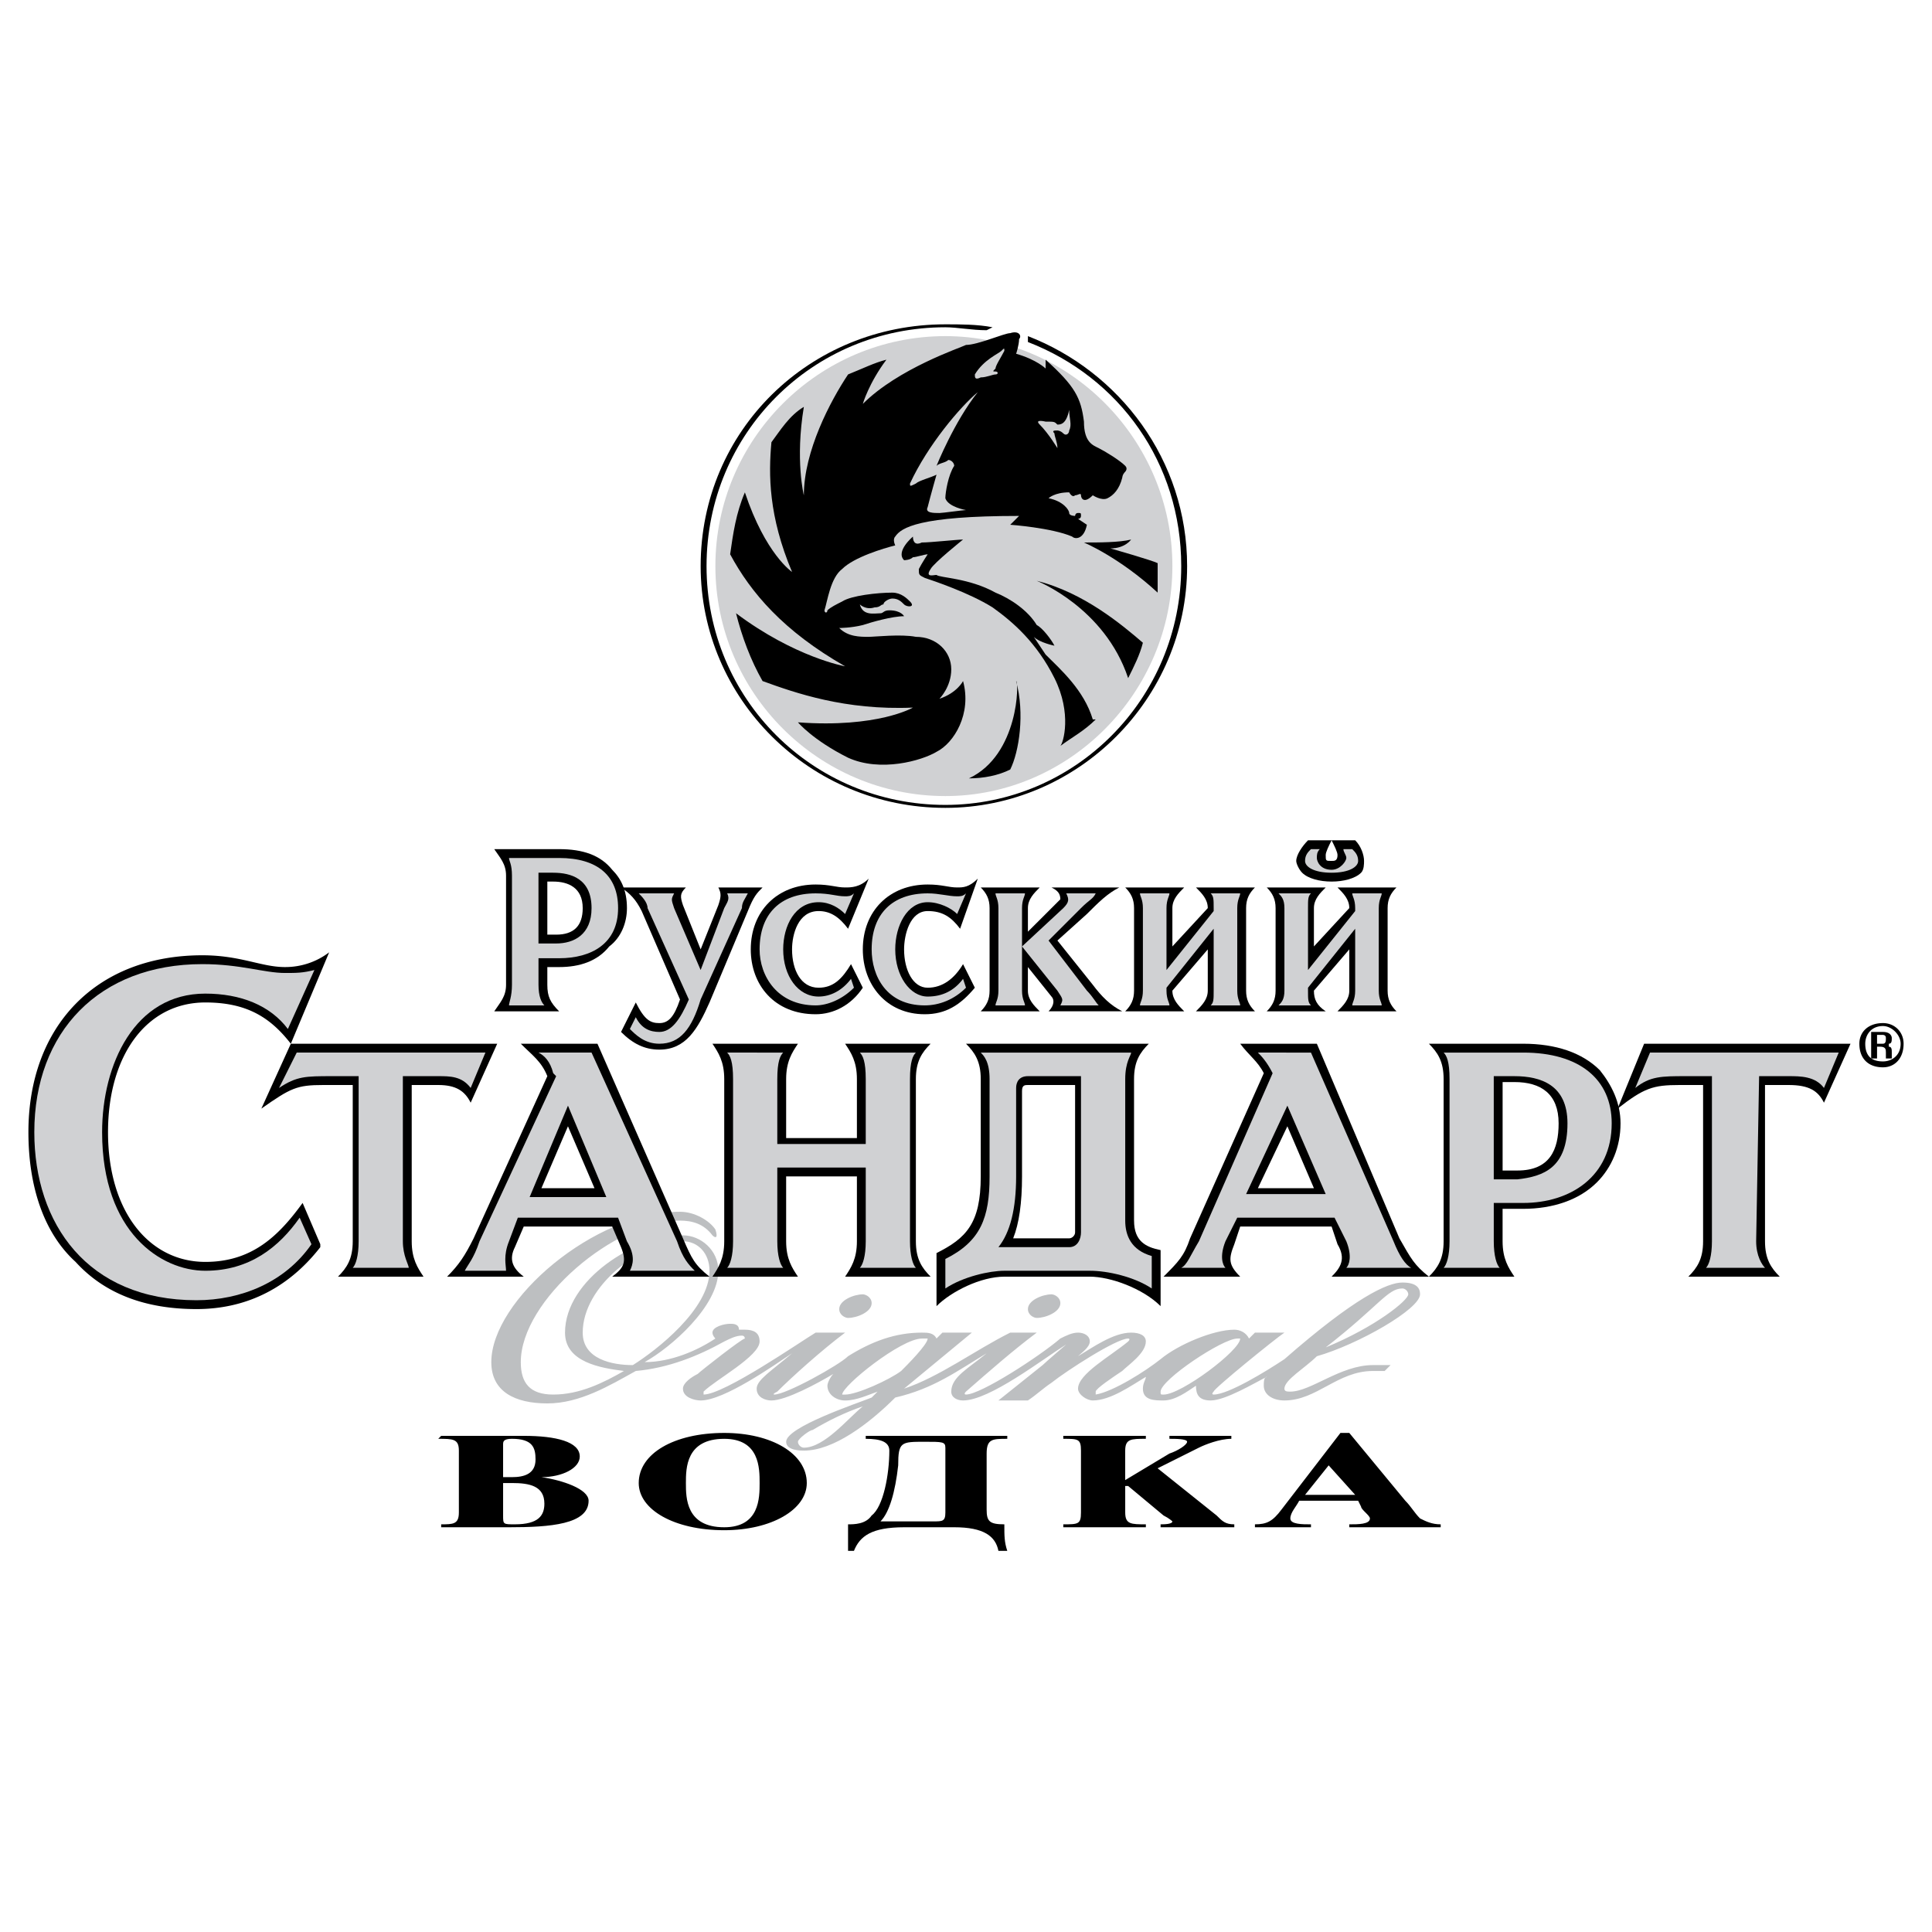
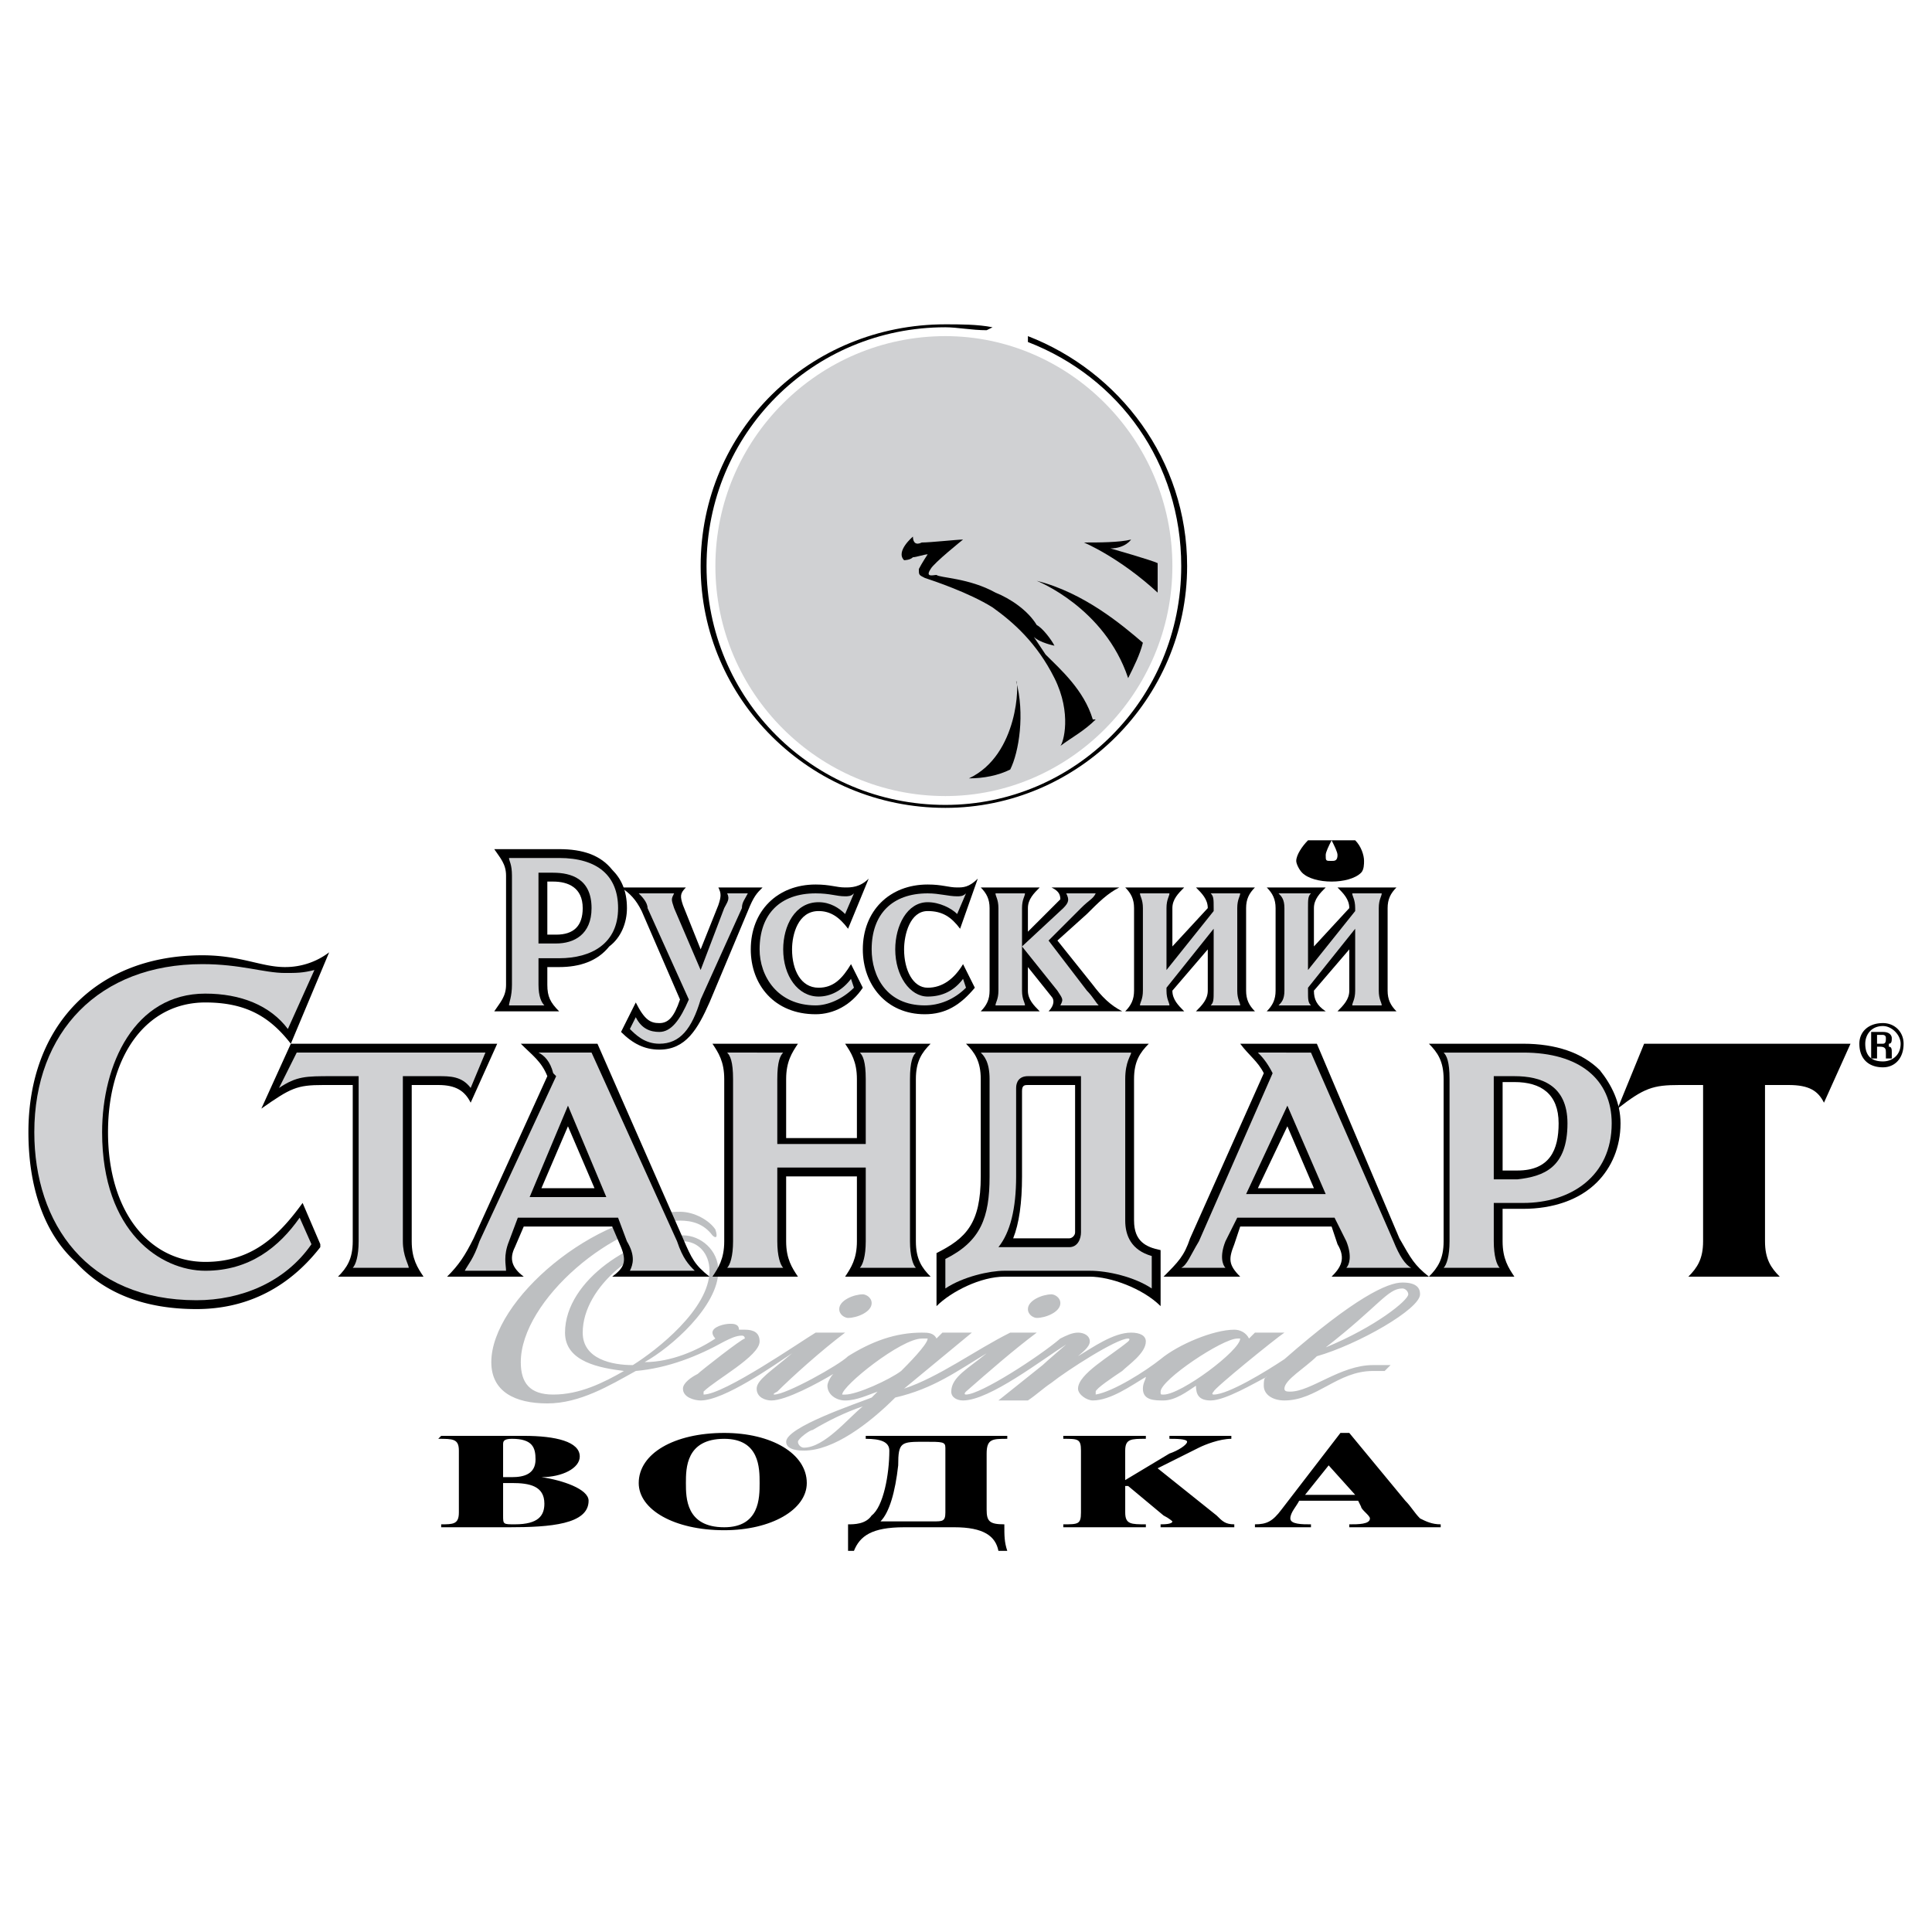
<svg xmlns="http://www.w3.org/2000/svg" width="2500" height="2500" viewBox="0 0 192.756 192.756">
  <g fill-rule="evenodd" clip-rule="evenodd">
    <path fill="#fff" d="M0 0h192.756v192.756H0V0z" />
    <path d="M132.266 134.432c5-2.059 8.236-4.707 8.236-5.295 0-.293-.293-.588-.588-.588-1.471 0-2.353 1.765-7.648 5.883zm-8.825-.883c-1.471 0-7.648 4.119-7.648 5.295 0 .295 0 .295.293.295 1.766 0 7.648-4.412 7.648-5.59h-.293zm-31.476 0c-2.059 0-7.942 4.707-7.942 5.59h.294c1.177 0 4.413-1.471 5.589-2.354.588-.588 2.647-2.646 2.647-3.236h-.588zm-10.883 9.119c-.294 0-1.471.883-1.471 1.178 0 .293.294.588.588.588 2.059 0 4.413-2.941 5.883-4.119-1.765.589-3.53 1.47-5 2.353zm-10.296-15.885c0-1.764-1.177-2.941-2.648-2.941-4.118 0-10.001 4.412-10.001 9.119 0 2.648 2.941 3.236 5 3.236 2.354-1.47 7.649-5.59 7.649-9.414zm18.532 12.651c-2.647 2.646-6.177 5.295-9.119 5.295-.294 0-1.765 0-1.765-.883 0-1.471 7.06-3.824 8.531-4.412l.588-.59c-.882.295-2.059.883-3.236.883-.882 0-1.765-.588-1.765-1.471 0-.295.294-.883.588-1.176-1.471.881-4.707 2.646-6.177 2.646-.588 0-1.471-.293-1.471-1.176s1.471-1.766 3.53-3.531c-1.765 1.178-6.766 4.707-9.119 4.707-.589 0-1.766-.293-1.766-1.176 0-.59.883-1.178 1.471-1.471.294-.295 4.413-3.531 4.707-3.531 0 0 0-.293-.294-.293-.588 0-1.177.293-1.765.588-2.647 1.471-5.589 2.646-8.825 2.941-2.647 1.471-5.589 3.236-8.825 3.236-3.236 0-5.589-1.178-5.589-4.119 0-6.178 10.295-15.002 18.826-15.002 1.471 0 2.942.883 3.53 1.766.294.883 0 .883-.294.588-.882-1.178-2.059-1.471-3.236-1.471-6.472 0-15.885 7.941-15.885 14.119 0 2.059.883 3.236 3.236 3.236 2.648 0 5-1.178 7.06-2.354-2.354-.295-5.883-.883-5.883-3.824 0-5.295 7.06-9.707 11.766-9.707 1.766 0 3.53 1.471 3.53 3.529 0 3.531-4.707 7.648-7.354 9.119 2.647 0 5.295-1.176 7.06-2.354 0 0-.294-.293-.294-.588 0-.588 1.177-.883 1.765-.883.294 0 .882 0 .882.59h-.294.882c.882 0 1.471.293 1.471 1.176 0 1.471-4.413 3.824-5.589 5v.295c2.059 0 9.707-5.295 11.178-6.178h2.942c-2.353 1.766-5.295 4.412-6.766 5.883-.588.295-.294.295-.294.295 1.177 0 6.472-2.941 7.354-3.824 2.353-1.471 4.706-2.354 7.354-2.354.588 0 1.177 0 1.471.588l.588-.588h2.941l-6.766 5.59c3.53-1.178 7.059-3.824 10.59-5.59h2.646c-2.354 1.766-4.707 3.824-7.06 5.883-.294.295 0 .295 0 .295 1.472 0 7.354-3.824 9.413-5.59.588-.293 1.176-.588 1.766-.588.588 0 1.176.295 1.176.883s-.883 1.176-1.176 1.471c1.471-.883 3.529-2.354 5.295-2.354.883 0 1.471.295 1.471.883 0 1.176-1.766 2.354-2.354 2.941-.883.588-2.648 1.766-2.648 2.059v.295c1.766-.295 5.002-2.354 6.473-3.529 1.766-1.471 5.295-2.941 7.354-2.941.588 0 1.178.293 1.471.881l.588-.588h2.941c-.881.588-7.059 5.59-7.059 5.883-.295.295 0 .295 0 .295 1.471 0 5.295-2.354 7.059-3.529 7.061-6.178 10.297-7.648 11.768-7.648s1.766.588 1.766 1.176c0 1.471-6.178 5.002-10.297 6.178-1.176 1.176-3.236 2.354-3.236 3.236 0 .293.295.293.59.293 2.059 0 5-2.646 8.236-2.646h1.766l-.59.588h-1.176c-3.529 0-5.59 2.941-8.826 2.941-1.176 0-2.059-.588-2.059-1.471 0-.295 0-.883.295-.883-1.178.588-4.119 2.354-5.59 2.354-1.176 0-1.471-.588-1.471-1.471-.883.588-2.059 1.471-3.236 1.471-.881 0-2.059 0-2.059-1.176 0-.59.295-.883.295-1.178-1.471.883-3.531 2.354-5.295 2.354-.588 0-1.471-.588-1.471-1.176 0-1.471 3.234-3.236 5-4.707.295-.295 0-.295 0-.295-1.176 0-6.178 3.236-7.648 4.412-.883.59-1.471 1.178-2.354 1.766h-2.941l4.412-3.529c.295-.295 2.354-2.059 2.354-2.059.295-.295.295-.295 0 0-2.354 1.471-7.648 5.588-10.295 5.588-.588 0-1.176-.293-1.176-.883 0-1.471 1.765-2.354 3.53-3.824-2.94 1.766-5.294 3.532-9.118 4.415zm14.12-7.944c.883 0 2.354-.588 2.354-1.471 0-.588-.588-.883-.883-.883-.883 0-2.354.588-2.354 1.471 0 .588.59.883.883.883zm-18.826 0c.882 0 2.353-.588 2.353-1.471 0-.588-.588-.883-.882-.883-.883 0-2.354.588-2.354 1.471 0 .588.588.883.883.883z" fill="#bdbfc1" />
    <path d="M188.451 104.428v-.295c.293 0 .293-.293.293-.588 0 0 0-.588-.881-.588h-1.178v2.646h.588v-1.176h.295c.588 0 .588.293.588.588v.588h.588v-.588c0-.295 0-.587-.293-.587zm-.588-.295h-.59v-.883h.59s.293 0 .293.295 0 .588-.293.588z" />
    <path d="M187.863 102.074c-1.473 0-2.354.883-2.354 2.059 0 1.471.881 2.354 2.354 2.354 1.176 0 2.059-.883 2.059-2.354 0-1.176-.883-2.059-2.059-2.059zm0 3.824c-1.178 0-1.766-.588-1.766-1.766 0-.883.588-1.764 1.766-1.764.881 0 1.764.881 1.764 1.764 0 1.179-.883 1.766-1.764 1.766zM20.484 125.9c4.707 0 7.354-2.646 9.708-5.883l1.765 4.119v.293c-2.059 2.648-5.883 6.178-12.354 6.178-5.001 0-9.119-1.471-12.061-4.707-3.236-2.941-4.707-7.646-4.707-12.941 0-10.59 6.766-17.651 17.355-17.651 3.824 0 5.884 1.176 8.237 1.176a7.224 7.224 0 0 0 4.413-1.47l-3.824 9.119c-2.06-2.646-4.413-4.117-8.531-4.117-5.883 0-9.708 5.295-9.708 12.943 0 7.941 4.118 12.941 9.707 12.941z" />
    <path d="M20.484 99.133c3.53 0 6.471 1.176 8.237 3.529l2.647-5.883c-1.176.295-1.765.295-2.941.295-2.059 0-4.413-.883-8.237-.883-10.295 0-16.767 6.766-16.767 16.768 0 9.117 5.295 16.766 16.179 16.766 4.412 0 8.825-1.764 11.472-5.588l-1.176-2.648c-2.06 2.941-5.001 5.295-9.414 5.295s-10.296-3.824-10.296-13.824c0-6.767 3.236-13.827 10.296-13.827z" fill="#d0d1d3" />
    <path d="M33.722 127.373c.882-.883 1.471-1.766 1.471-3.531v-15.59h-2.941c-2.647 0-3.236.293-6.177 2.354l2.941-6.473h20.591l-2.648 5.883c-.588-1.176-1.47-1.764-3.235-1.764h-2.647v15.59c0 1.766.588 2.648 1.177 3.531h-8.532z" />
    <path d="M48.43 105.016H29.604l-1.765 3.529c1.765-1.176 2.647-1.176 5.295-1.176h2.647v16.473c0 1.471-.294 2.354-.588 2.648h5.589c0-.295-.589-1.178-.589-2.648v-16.473h3.53c1.177 0 2.354 0 3.235 1.176l1.472-3.529z" fill="#d0d1d3" />
    <path d="M125.5 118.547h5.59l-2.648-6.178-2.942 6.178zm7.354 8.826c.883-.883 1.471-1.766.59-3.236l-.59-1.766h-9.119l-.588 1.766c-.588 1.471-.588 2.059.588 3.236h-7.648c1.473-1.473 2.061-2.061 2.648-3.824l7.354-16.475c-.588-1.176-1.471-1.764-2.354-2.941h7.648l8.236 19.416c1.178 2.059 1.471 2.646 2.943 3.824h-9.708z" />
    <path d="M134.324 126.49h6.473c-.588-.295-1.178-1.178-1.766-2.648l-8.236-18.826H125.5c.295.295.883.883 1.471 2.059l-7.354 16.768c-.883 1.471-1.178 2.354-1.766 2.648h4.412c-.293-.295-.588-1.178 0-2.648l1.178-2.354h9.707l1.176 2.354c.59 1.469.295 2.352 0 2.647zm-5.883-16.179l3.824 8.824h-7.941l4.117-8.824z" fill="#d0d1d3" />
    <path d="M54.019 118.547h5.294l-2.647-6.178-2.647 6.178zm7.06 8.826c1.177-.883 1.471-1.473.883-2.943l-.883-2.059h-8.825l-.883 2.059c-.588 1.178-.294 2.061.883 2.943h-7.648c1.177-1.178 1.765-2.061 2.647-3.824l7.354-16.18c-.588-1.471-1.471-2.059-2.647-3.236h7.648l8.53 19.416c.883 2.059 1.177 2.646 2.648 3.824h-9.707z" />
    <path d="M62.844 126.783h6.471c-.588-.588-1.177-1.176-1.765-2.941l-8.531-18.826h-5.295c.588.295 1.177.883 1.471 2.059l.294.295-7.648 16.473c-.588 1.766-1.177 2.354-1.471 2.941h4.118c0-.588-.294-1.471.294-2.941l.882-2.354h10.001l.882 2.354c.885 1.469.591 2.352.297 2.94zm-6.177-16.472l3.824 9.119h-7.648l3.824-9.119z" fill="#d0d1d3" />
    <path d="M85.494 113.547v-5.883c0-1.766-.588-2.648-1.177-3.531h8.531c-.883.883-1.471 1.766-1.471 3.531v16.178c0 1.766.588 2.648 1.471 3.531h-8.531c.588-.883 1.177-1.766 1.177-3.531v-6.471h-7.06v6.471c0 1.766.588 2.648 1.177 3.531H71.08c.588-.883 1.177-1.766 1.177-3.531v-16.178c0-1.766-.588-2.648-1.177-3.531h8.531c-.588.883-1.177 1.766-1.177 3.531v5.883h7.06z" />
    <path d="M91.377 126.49c-.294-.295-.588-1.178-.588-2.648v-16.178c0-1.766.294-2.354.588-2.648h-5.589c.294.295.588.883.588 2.648v6.471h-8.825v-6.471c0-1.766.294-2.354.588-2.648H72.55c.294.295.588.883.588 2.648v16.178c0 1.471-.294 2.354-.588 2.648h5.589c-.294-.295-.588-1.178-.588-2.648v-7.354h8.825v7.354c0 1.471-.294 2.354-.588 2.648h5.589z" fill="#d0d1d3" />
    <path d="M107.262 122.959v-14.707h-4.707c-.293 0-.588 0-.588.588v8.531c0 2.646-.293 4.705-.883 6.178h5.59c.293 0 .588-.295.588-.59zm5.883-1.176c0 2.059 1.178 2.646 2.648 2.941v5.59c-1.766-1.766-5.002-2.941-7.061-2.941h-8.529c-2.354 0-5.296 1.471-6.767 2.941v-5.295c2.941-1.471 4.413-2.943 4.413-7.648v-9.707c0-1.766-.59-2.648-1.472-3.531h18.239c-.883.883-1.473 1.766-1.473 3.531v14.119h.002z" />
    <path d="M107.85 107.369v15.59c0 .59-.293 1.471-1.176 1.471h-7.061c1.178-1.471 1.766-3.824 1.766-7.059v-8.826c0-.588.295-1.176 1.176-1.176h5.295zm.882 19.414c1.766 0 4.412.59 6.178 1.766v-3.236c-2.059-.588-2.646-2.059-2.646-3.529v-14.119c0-1.766.588-2.354.588-2.648H97.85c.293.295.881.883.881 2.648v9.707c0 4.117-.881 6.471-4.412 8.236v2.941c1.765-1.176 4.412-1.766 5.884-1.766h8.529z" fill="#d0d1d3" />
    <path d="M142.562 104.133h9.412c3.236 0 5.883.883 7.648 2.648 1.176 1.471 2.059 3.234 2.059 5.295 0 2.354-.883 4.412-2.354 5.883-1.764 1.766-4.412 2.646-7.354 2.646h-2.059v3.236c0 1.766.588 2.648 1.176 3.531h-8.529c.881-.883 1.469-1.766 1.469-3.531v-16.178c.001-1.765-.587-2.647-1.468-3.53zm12.942 7.943c0-2.941-1.764-4.119-4.412-4.119h-1.176v8.826h1.471c3.236 0 4.117-2.06 4.117-4.707z" />
    <path d="M151.092 107.369c2.648 0 5.295.883 5.295 4.707 0 4.412-2.354 5.295-5 5.588h-2.354v-10.295h2.059zm.883 12.649c4.707 0 8.824-2.646 8.824-7.941 0-4.412-3.234-7.061-8.824-7.061h-7.943c.295.295.59.883.59 2.648v16.178c0 1.471-.295 2.354-.59 2.648h5.59c-.295-.295-.588-1.178-.588-2.648v-3.824h2.941z" fill="#d0d1d3" />
    <path d="M168.447 127.373c.883-.883 1.471-1.766 1.471-3.531v-15.59h-2.354c-2.646 0-3.529.293-6.176 2.354l2.646-6.473h20.592l-2.648 5.883c-.588-1.176-1.471-1.764-3.529-1.764h-2.354v15.59c0 1.766.588 2.648 1.471 3.531h-9.119z" />
-     <path d="M183.449 105.016h-18.826l-1.471 3.529c1.471-1.176 2.648-1.176 5.002-1.176h2.646v16.473c0 1.471-.295 2.354-.588 2.648h5.883c-.293-.295-.883-1.178-.883-2.648l.295-16.473h2.941c1.176 0 2.646 0 3.529 1.176l1.472-3.529z" fill="#d0d1d3" />
    <path d="M49.312 84.719h6.472c2.354 0 4.118.588 5.295 2.059.883.882 1.471 2.059 1.471 3.824 0 1.471-.588 2.941-1.765 3.824-1.177 1.471-2.941 2.059-5.001 2.059h-1.177v1.766c0 1.178.294 1.766 1.177 2.648h-6.472c.589-.883 1.177-1.471 1.177-2.648V87.366c0-1.177-.588-1.765-1.177-2.647zm8.825 5.883c0-2.06-1.471-2.647-2.942-2.647h-.588v5.295h.883c1.764 0 2.647-.883 2.647-2.648z" />
    <path d="M55.195 87.072c1.765 0 3.824.588 3.824 3.53 0 2.647-1.765 3.529-3.53 3.529h-1.765v-7.06h1.471v.001zm.589 8.531c3.236 0 5.883-1.471 5.883-5 0-3.236-2.059-5.001-5.883-5.001h-5c0 .294.294.588.294 1.765V98.25c0 1.178-.294 1.766-.294 2.059h3.53c-.294-.293-.588-.881-.588-2.059v-2.647h2.058z" fill="#d0d1d3" />
    <path d="M61.961 102.957l1.471-2.941c.882 1.764 1.471 2.059 2.353 2.059s1.471-.588 2.059-2.354l-3.824-8.825c-.588-1.177-1.176-1.765-2.059-2.354h6.471c-.588.589-.588.883-.294 1.765l1.766 4.413 1.765-4.413c.294-.882.294-1.176 0-1.765h4.412c-.588.589-.882.883-1.47 2.354l-3.824 9.12c-1.177 2.646-2.354 4.705-5.001 4.705-1.472 0-2.648-.588-3.825-1.764z" />
    <path d="M74.61 89.131h-2.06c.294.588 0 .882-.294 1.471l-2.353 6.177-2.648-6.177c-.294-.883-.294-.883 0-1.471h-3.53c.294.294.883.882.883 1.471l4.118 9.119c-.883 2.059-1.766 3.236-2.942 3.236-.882 0-1.765-.295-2.353-1.471l-.588 1.176c.588.588 1.471 1.471 2.941 1.471 2.059 0 3.236-1.471 4.119-4.412l4.118-9.119c.001-.589.295-.883.589-1.471z" fill="#d0d1d3" />
    <path d="M74.904 94.72c0-3.824 2.647-6.472 6.471-6.472 1.471 0 2.06.294 2.942.294.588 0 1.471 0 2.354-.882l-2.059 5.001c-.883-1.177-1.765-1.765-2.942-1.765-2.059 0-2.647 2.354-2.647 3.824 0 2.059.882 3.825 2.647 3.825 1.471 0 2.353-.883 3.236-2.354l1.177 2.354c-1.177 1.764-2.942 2.646-4.707 2.646-4.119 0-6.472-2.941-6.472-6.471z" />
    <path d="M84.317 91.19l.882-2.059c-.294.294-.588.294-.882.294-.882 0-1.471-.294-2.942-.294-3.529 0-5.589 2.059-5.589 5.589 0 2.647 1.765 5.588 5.589 5.588 1.177 0 2.647-.588 3.824-1.764l-.294-.883c-.883 1.176-2.059 1.766-3.236 1.766-2.059 0-3.53-2.061-3.53-4.708 0-2.354 1.177-4.707 3.53-4.707 1.178.001 2.06.59 2.648 1.178z" fill="#d0d1d3" />
    <path d="M109.027 98.25c.883 1.178 1.764 2.059 2.941 2.648h-7.354c.588-.59.588-1.178.293-1.471l-2.354-2.943v2.354c0 .883.59 1.471 1.178 2.061H97.85c.588-.59.881-1.178.881-2.061v-8.236c0-.883-.293-1.471-.881-2.06h5.883c-.588.589-1.178 1.177-1.178 2.06v2.354l2.943-2.942.293-.294c0-.588-.293-.882-.883-1.177h6.766c-1.176.589-2.059 1.471-3.234 2.647l-2.941 2.647 3.528 4.413z" />
    <path d="M109.615 100.309c-.295-.293-.588-.881-1.176-1.471l-3.824-5 3.234-3.235c.883-.883 1.178-.883 1.471-1.471h-2.941c.295.588.295.882-.293 1.471l-4.119 3.824 3.531 4.412c.588.883.588.883.293 1.471h3.824v-.001z" fill="#d0d1d3" />
    <path d="M102.262 100.309c0-.293-.295-.588-.295-1.471v-8.236c0-.883.295-1.177.295-1.471H99.32c0 .294.293.588.293 1.471v8.236c0 .883-.293 1.178-.293 1.471h2.942z" fill="#d0d1d3" />
    <path d="M119.322 100.898c.588-.59 1.178-1.178 1.178-2.061V94.72l-3.531 4.118c0 .883.59 1.471 1.178 2.061h-5.883c.588-.59.881-1.178.881-2.061v-8.236c0-.883-.293-1.471-.881-2.06h5.883c-.588.589-1.178 1.177-1.178 2.06v3.824l3.531-3.824c0-.883-.59-1.471-1.178-2.06h5.883c-.588.589-.881 1.177-.881 2.06v8.236c0 .883.293 1.471.881 2.061h-5.883v-.001z" />
    <path d="M123.734 100.309c0-.293-.293-.588-.293-1.471v-8.236c0-.883.293-1.177.293-1.471h-2.941c.295.294.295.588.295 1.471v.294l-4.707 5.883v-6.177c0-.883.295-1.177.295-1.471h-2.941c0 .294.293.588.293 1.471v8.236c0 .883-.293 1.178-.293 1.471h2.941c0-.293-.295-.588-.295-1.471v-.293l4.707-5.884v6.177c0 .883 0 1.178-.295 1.471h2.941z" fill="#d0d1d3" />
    <path d="M133.443 100.898c.588-.59 1.176-1.178 1.176-2.061V94.72l-3.529 4.118c0 .883.293 1.471 1.176 2.061h-5.883c.588-.59.883-1.178.883-2.061v-8.236c0-.883-.295-1.471-.883-2.06h5.883c-.588.589-1.176 1.177-1.176 2.06v3.824l3.529-3.824c0-.883-.588-1.471-1.176-2.06h5.883c-.588.589-.883 1.177-.883 2.06v8.236c0 .883.295 1.471.883 2.061h-5.883v-.001z" />
    <path d="M137.855 100.309c0-.293-.295-.588-.295-1.471v-8.236c0-.883.295-1.177.295-1.471h-2.941c0 .294.293.588.293 1.471v.294l-4.707 5.883v-6.177c0-.883 0-1.177.295-1.471h-3.236c.295.294.588.588.588 1.471v8.236c0 .883-.293 1.178-.588 1.471h3.236c-.295-.293-.295-.588-.295-1.471v-.293l4.707-5.884v6.177c0 .883-.293 1.178-.293 1.471h2.941z" fill="#d0d1d3" />
    <path d="M132.854 83.836c-.293.588-.588 1.176-.588 1.47 0 .588 0 .588.588.588.295 0 .59 0 .59-.588-.001-.293-.296-.882-.59-1.47h2.354c.588.588.883 1.47.883 2.059 0 .294 0 .883-.295 1.177-.588.588-1.764.883-2.941.883-1.176 0-2.354-.294-2.941-.883-.293-.294-.588-.882-.588-1.177 0-.588.588-1.471 1.176-2.059h2.352z" />
-     <path d="M135.502 85.895c0-.588-.295-.882-.588-1.176h-.883c0 .294.293.588.293.882 0 .294-.588 1.177-1.471 1.177-1.176 0-1.471-.883-1.471-1.177 0-.294 0-.588.295-.882h-.883c-.295.294-.588.588-.588 1.176s.883 1.177 2.646 1.177c1.767 0 2.65-.589 2.65-1.177z" fill="#d0d1d3" />
    <path d="M86.083 94.72c0-3.824 2.647-6.472 6.471-6.472 1.471 0 2.06.294 2.942.294.588 0 1.177 0 2.059-.882l-1.765 5.001c-.882-1.177-1.765-1.765-3.236-1.765-1.765 0-2.353 2.354-2.353 3.824 0 2.059.882 3.825 2.353 3.825s2.648-.883 3.53-2.354l1.176 2.354c-1.47 1.764-2.941 2.646-5 2.646-3.824 0-6.177-2.941-6.177-6.471z" />
    <path d="M95.496 91.19l.882-2.059c-.294.294-.588.294-.882.294-.882 0-1.765-.294-2.942-.294-3.53 0-5.589 2.059-5.589 5.589 0 2.647 1.471 5.588 5.295 5.588 1.471 0 2.942-.588 4.118-1.764l-.294-.883c-.882 1.176-2.059 1.766-3.53 1.766-1.765 0-3.236-2.061-3.236-4.708 0-2.354 1.177-4.707 3.236-4.707 1.176.001 2.353.59 2.942 1.178z" fill="#d0d1d3" />
    <path d="M50.195 147.375h.882c1.177 0 2.354-.295 2.354-1.766 0-1.176-.294-2.059-2.354-2.059-.882 0-.882.295-.882.588v3.237zm0 3.824c0 .883 0 .883 1.176.883 2.354 0 2.942-.883 2.942-2.061 0-1.764-1.471-2.059-3.236-2.059h-.882v3.237zm-6.178.883c1.177 0 1.765 0 1.765-1.178v-6.176c0-1.178-.588-1.178-2.059-1.178l.294-.295h8.237c3.236 0 5.589.59 5.589 2.061 0 1.176-1.766 2.059-3.824 2.059 2.059.295 4.706 1.178 4.706 2.354 0 2.354-3.824 2.646-7.942 2.646h-6.766v-.293zM72.257 152.375c3.53 0 3.53-2.941 3.53-4.412s0-4.412-3.53-4.412c-3.824 0-3.824 2.941-3.824 4.412s0 4.412 3.824 4.412zm0-9.412c4.707 0 8.236 2.059 8.236 5 0 2.648-3.53 4.707-8.236 4.707-5.001 0-8.531-2.059-8.531-4.707 0-2.942 3.53-5 8.531-5zM94.319 144.434c0-.588-.294-.588-2.059-.588-2.353 0-2.647 0-2.647 2.354-.294 2.646-.882 4.705-1.765 5.588h5.295c.883 0 1.177 0 1.177-.883v-6.471h-.001zm-7.943-1.178h14.12v.295c-1.471 0-2.059 0-2.059 1.471v5.59c0 1.176.293 1.471 1.766 1.471 0 1.176 0 1.764.293 2.646h-.883c-.293-1.471-1.471-2.354-4.412-2.354H90.2c-3.236 0-4.412.883-5.001 2.354h-.588v-2.646c.588 0 1.765 0 2.353-.883 1.176-.883 1.765-4.119 1.765-6.471 0-.883-.883-1.178-2.354-1.178v-.295h.001zM106.086 152.082v.293h8.236v-.293c-1.471 0-2.059 0-2.059-1.178v-2.646h.293l3.529 2.941c.59.295.883.588.883.588 0 .295-.883.295-1.176.295v.293h7.354v-.293c-.883 0-1.176-.295-1.764-.883l-5.885-4.707 4.119-2.059c.588-.295 2.059-.883 3.236-.883v-.295h-6.178v.295c.588 0 1.764 0 1.764.295 0 .293-.881.883-1.764 1.176l-4.412 2.648v-2.941c0-1.178.588-1.178 2.059-1.178v-.295h-8.236v.295c1.471 0 1.764 0 1.764 1.178v6.176c.001 1.178-.292 1.178-1.763 1.178zM135.207 149.141l-2.646-2.941-2.354 2.941h5zm-10.002 2.941c1.178 0 1.766-.295 2.648-1.471l5.883-7.648h.883l5.59 6.766c.588.588.881 1.176 1.471 1.766.588.293 1.176.588 2.059.588v.293h-9.119v-.293c.883 0 2.059 0 2.059-.588 0-.295-.883-.883-.883-1.178l-.293-.588h-5.883c-.295.588-.883 1.176-.883 1.766 0 .588 1.176.588 2.059.588v.293h-5.59v-.294h-.001z" />
    <path d="M71.374 56.479c0-12.648 10.296-22.944 22.945-22.944 12.355 0 22.65 10.296 22.65 22.944 0 12.649-10.295 22.945-22.65 22.945-12.649 0-22.945-10.296-22.945-22.945z" fill="#d0d1d3" />
    <path d="M102.555 34.123c9.119 3.53 15.297 12.061 15.297 22.356 0 13.237-10.59 23.827-23.533 23.827-13.237 0-23.827-10.59-23.827-23.827s10.59-23.827 23.827-23.827c1.177 0 2.647.294 4.119.294l.588-.294c-1.471-.294-3.236-.294-4.707-.294-13.531 0-24.415 10.59-24.415 24.121 0 13.237 10.884 24.122 24.415 24.122 13.238 0 24.121-10.884 24.121-24.122 0-10.59-6.766-19.415-15.885-22.944v.588z" />
-     <path d="M82.552 60.892c.294-.294.883-.588 1.471-.882.883-.588 3.53-.883 5.001-.883.883 0 1.471.588 1.765.883.588.588-.294.588-.588.294s-.588-.588-1.177-.588c-.294 0-.883.294-.883.588-.294 0-.294.294-.882.294-.883.294-1.471-.294-1.471-.294.294 1.177 1.471.882 2.059.882.294 0 .294-.294.883-.294 1.177 0 1.471.588 1.471.588-1.177 0-3.236.588-4.118.882-1.177.294-2.354.294-2.354.294.883.882 2.06.882 2.942.882.588 0 3.236-.294 4.707 0 2.059 0 3.53 1.471 3.53 3.236 0 1.765-1.177 2.941-1.177 2.941 1.765-.588 2.353-1.765 2.353-1.765.883 3.235-.882 6.177-2.647 7.06-1.471.883-5.589 2.059-8.825.588-3.53-1.765-5.001-3.53-5.001-3.53 7.942.588 11.472-1.471 11.472-1.471-6.766.294-11.766-1.471-15.002-2.647-1.176-2.06-2.059-4.413-2.647-6.766 5.883 4.413 10.884 5.295 10.884 5.295-6.177-3.53-9.413-7.354-11.472-11.178.294-2.059.588-4.118 1.471-6.177 2.059 6.177 4.707 7.942 4.707 7.942-2.353-5.589-2.353-9.707-2.059-12.943.883-1.177 1.765-2.647 3.236-3.53-.882 5.295 0 8.825 0 8.825 0-4.413 2.647-9.413 4.413-12.061 1.471-.589 2.647-1.177 3.824-1.471-1.765 2.353-2.353 4.412-2.353 4.412 3.53-3.53 9.707-5.589 10.295-5.883 1.177 0 3.825-1.177 4.413-1.177.883-.294 1.176.294.883.588 0 .588-.295 1.471-.295 1.471 2.059.589 2.941 1.471 2.941 1.471v-.882c2.941 2.647 3.529 3.824 3.824 6.177 0 2.06.883 2.354 1.471 2.647.588.294 2.059 1.177 2.648 1.765.293.294 0 .588 0 .588-.295.294-.295.588-.295.588-.295 1.177-.883 1.765-1.471 2.059s-1.471-.294-1.471-.294c-.883.882-1.178.294-1.178 0s-.293 0-.588 0c-.295.294-.588-.294-.588-.294-1.471 0-2.059.588-2.059.588 1.471.294 2.059 1.177 2.059 1.471 0 .294.588.294.588.294s0-.294.295-.294c.293 0 .293 0 .293.294s-.293.294-.293.294l.883.588c-.295 1.471-1.178 1.471-1.473 1.177-2.059-.883-6.176-1.177-6.176-1.177l.883-.882c-10.002 0-11.767 1.176-12.356 2.059-.294.294 0 .882 0 .882-1.177.294-4.118 1.177-5.295 2.354-1.176.882-1.471 3.236-1.765 4.118 0 .298.294.298.294.004zm17.651-25.887c0-.294 0-.294-.295 0s-1.766.883-2.648 2.354c0 .294 0 .588.59.294.588 0 1.176-.294 1.471-.294.293 0 .293-.294 0-.294-.295 0-.295 0 0-.294-.001-.295.587-1.177.882-1.766zm-2.648 4.119c-1.765 1.471-5.001 5.295-6.766 9.119 0 .294 0 .294.588 0 .294-.294 1.471-.588 2.059-.882 0 0-.588 2.059-.883 3.236-.294.588.588.588 1.177.588.294 0 2.353-.294 2.647-.294 0 0-1.765-.294-2.059-1.177 0-.588.294-2.353.883-3.236 0-.294-.294-.588-.588-.588-.294.294-.883.294-1.177.588.001 0 1.766-4.413 4.119-7.354zm9.119 1.765c-.295 1.471-.883 1.471-1.176 1.471-.295-.294-.295-.294-1.178-.294 0 0-1.176-.294-.588.294.883.882 1.766 2.353 1.766 2.353 0-.588-.295-1.176-.295-1.471-.295-.294 0-.294.295-.294 0 0 .293 0 .588.294.293.294.588 0 .588-.294.293-.589 0-1.177 0-2.059z" />
    <path d="M109.027 71.776c-.883-2.942-3.236-5.001-4.707-6.472l-1.176-1.765c.588.588 2.059.882 2.059.882-.295-.588-1.178-1.765-1.766-2.059-.883-1.471-2.646-2.647-4.117-3.236-2.648-1.471-5.59-1.471-5.884-1.765-.294 0-1.177.294-.588-.588.294-.588 3.235-2.942 3.235-2.942-.588 0-3.235.294-4.118.294-.588.294-.882 0-.882-.588 0 0-1.765 1.471-.882 2.354 0 0 .588 0 .882-.294.294 0 1.177-.294 1.471-.294 0 0-.588.883-.882 1.471 0 .588 0 .588.588.882.882.294 4.413 1.471 6.766 2.941 2.059 1.471 4.412 3.53 6.178 7.06 1.764 3.53.883 6.471.588 6.766 1.176-.882 2.354-1.471 3.529-2.647h-.294zM114.027 64.127c-2.059-1.765-5.883-5.001-10.59-6.178 0 0 6.766 2.647 9.119 9.708.589-1.177 1.178-2.353 1.471-3.53z" />
    <path d="M100.791 76.776c.883-1.765 1.471-5.589.588-8.825.295 0 .295 7.354-4.707 9.707 1.471.001 2.941-.293 4.119-.882zM115.498 56.185c-.588-.294-4.707-1.471-4.707-1.471 1.473 0 2.061-.883 2.061-.883-1.178.294-3.236.294-4.707.294 0 0 3.529 1.471 7.354 5.001v-2.941h-.001z" />
  </g>
</svg>